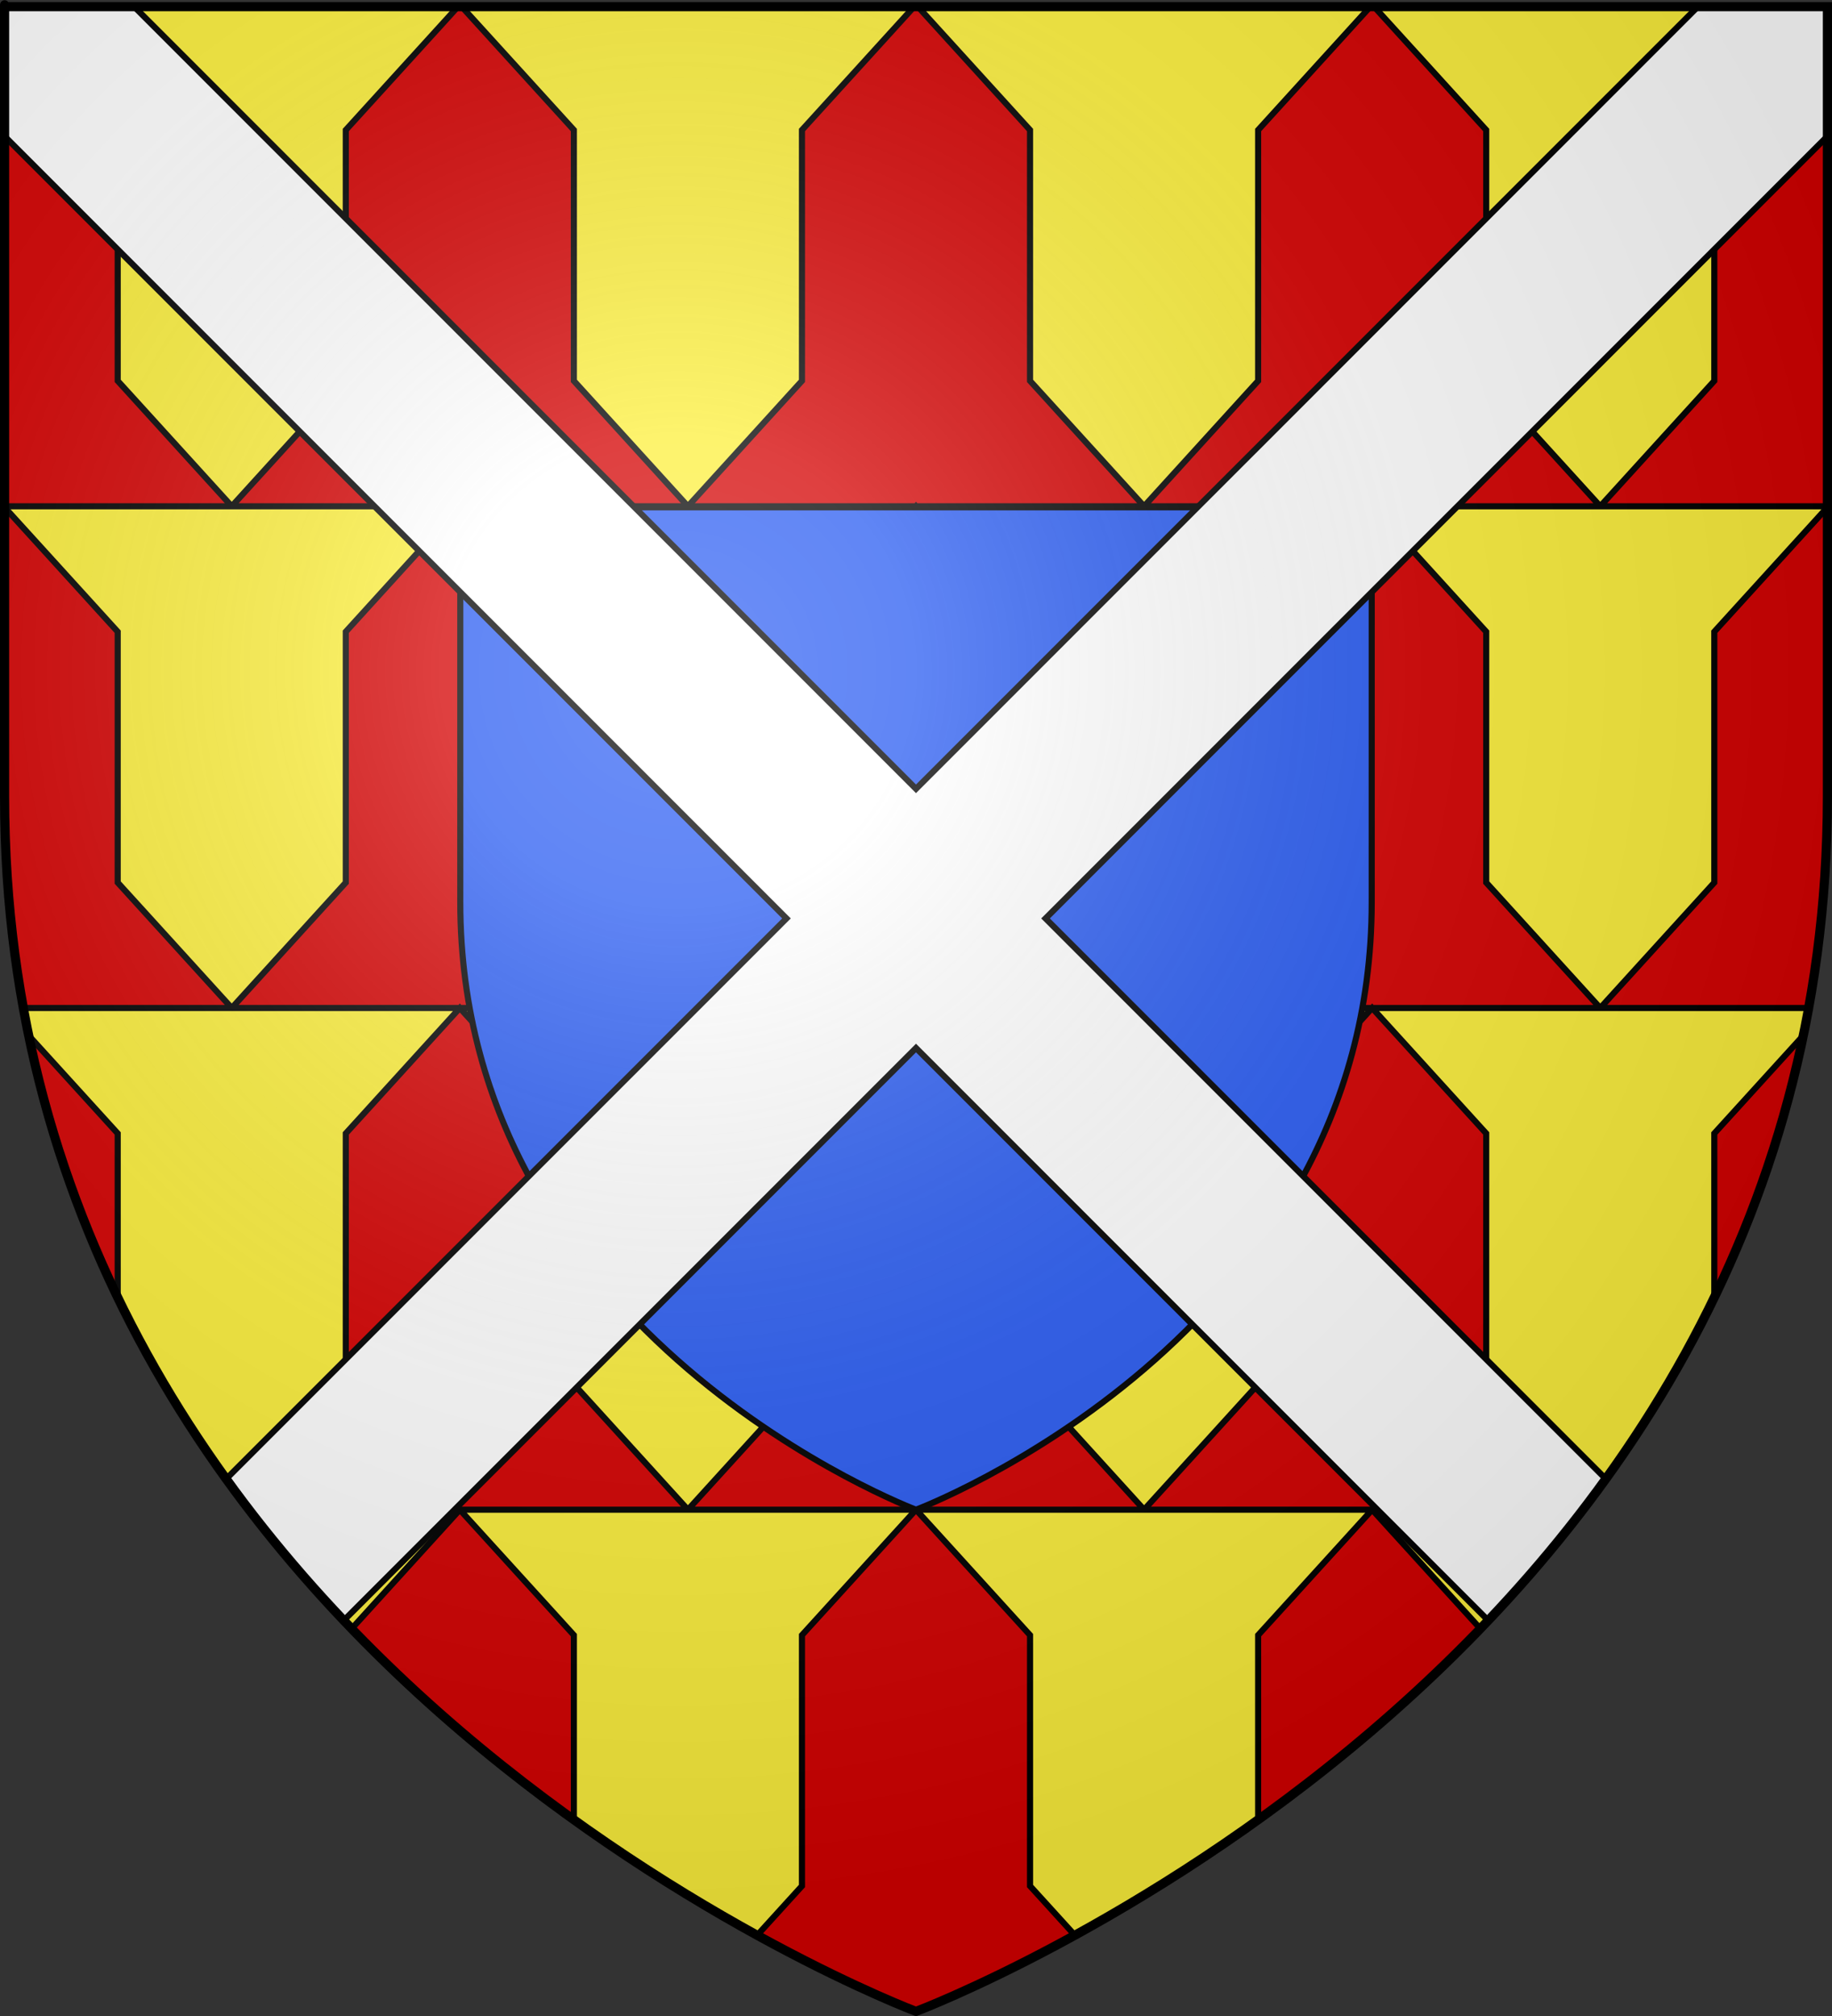
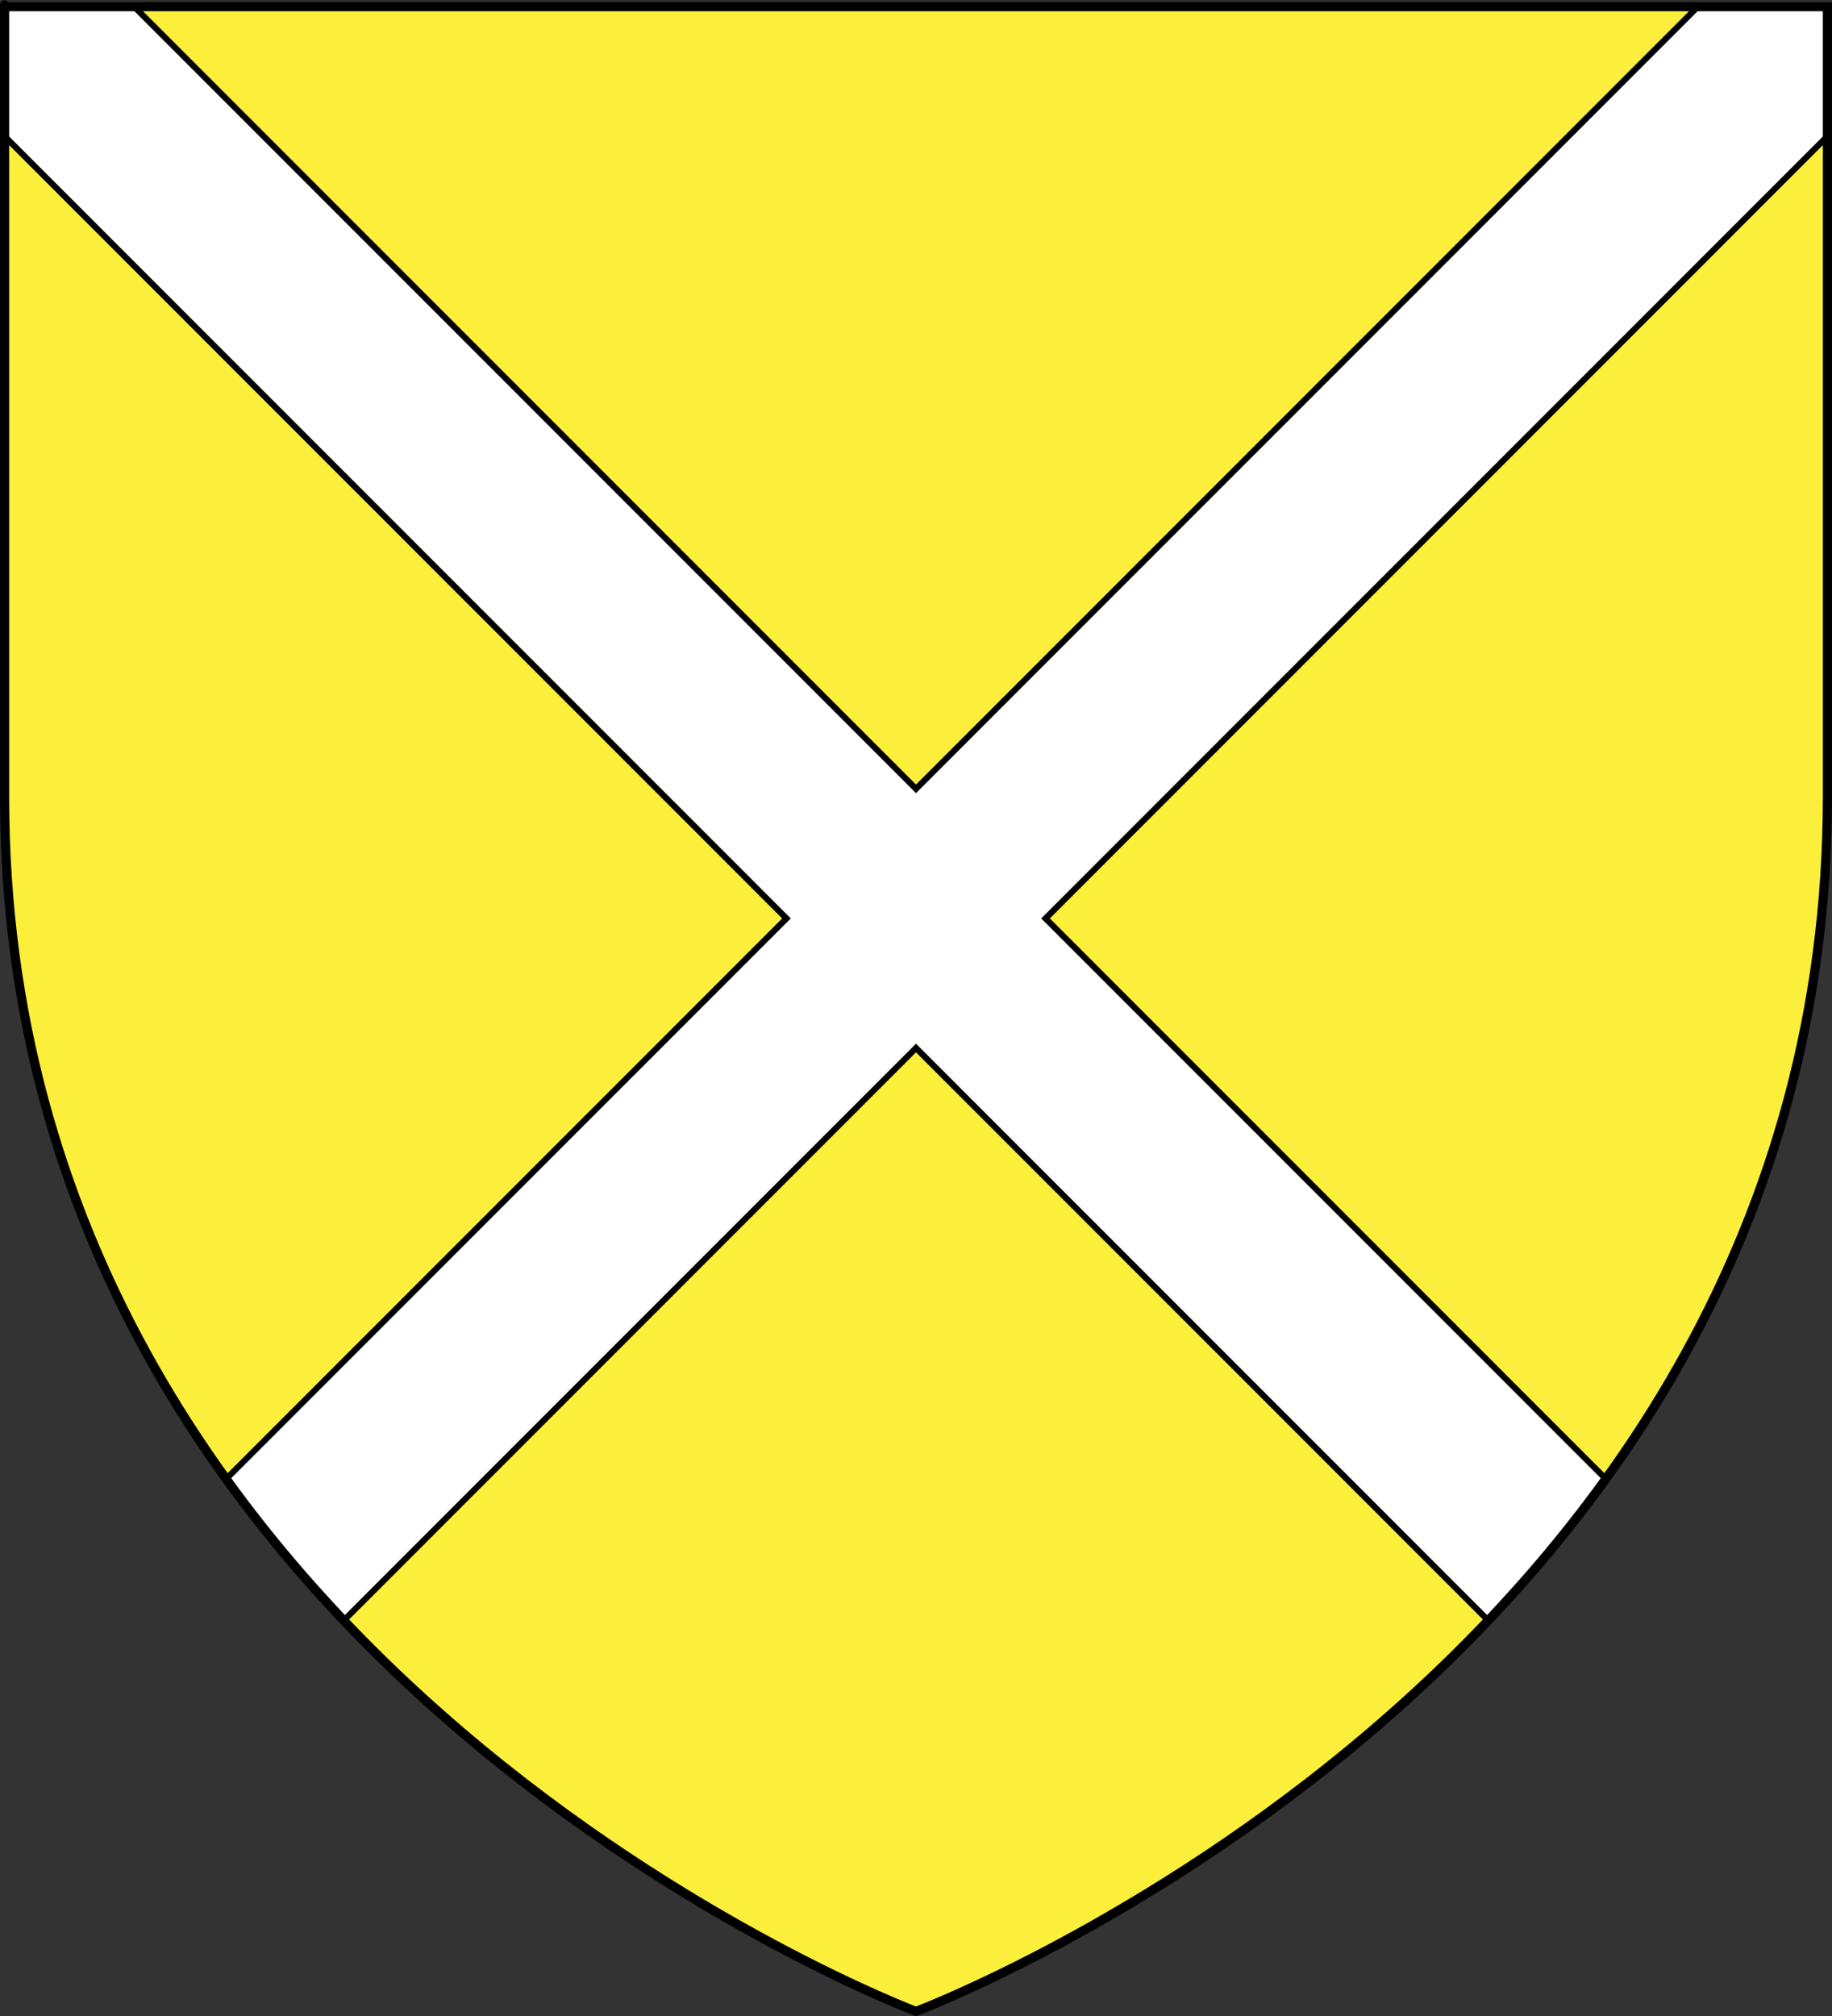
<svg xmlns="http://www.w3.org/2000/svg" version="1.1" id="svg2" x="0px" y="0px" width="600px" height="660px" viewBox="0 0 600 660" enable-background="new 0 0 600 660" xml:space="preserve">
  <rect x="0" y="0" width="600" height="660" fill="#333333" stroke="none" />
  <desc id="desc4">Blason Vide 3D</desc>
  <path fill="#FCEF3C" d="M300,658.5c0,0,298.5-112.32,298.5-397.772c0-285.451,0-258.552,0-258.552H1.5v258.552  C1.5,546.18,300,658.5,300,658.5z" />
-   <path fill="#D40000" stroke="#000000" stroke-width="2" d="M225.3,165.75h-74.7H75.9l37.35-41.063V42.563l36.735-40.387h1.229  l36.735,40.387v82.125L225.3,165.75z M524.1,165.75l-37.35-41.063V42.563L450.015,2.176h-1.229L412.05,42.563v82.125L374.7,165.75  h74.7H524.1z M187.95,595.765v-60.452L150.6,494.25l-35.432,38.954C139.021,557.939,164.157,578.704,187.95,595.765z   M561.45,424.755c12.62-26.118,22.702-54.661,29.145-85.734l-29.145,32.042V424.755z M38.55,424.756v-53.693L9.405,339.021  C15.848,370.095,25.93,398.637,38.55,424.756z M598.5,260.728c0-36.397,0-67.705,0-94.648l-37.05,40.733v82.125L524.1,330h68.257  C596.326,308.142,598.5,285.065,598.5,260.728z M38.55,42.563L1.815,2.176H1.5V165.75h74.4l-37.35-41.063V42.563z M38.55,206.813  L1.5,166.08v94.648c0,24.337,2.173,47.414,6.143,69.272H75.9l-37.35-41.063V206.813z M598.5,2.176h-0.314L561.45,42.563v82.125  L524.1,165.75h74.4C598.5,31.907,598.5,6.225,598.5,2.176z M412.05,595.765c23.793-17.061,48.93-37.825,72.782-62.561L449.4,494.25  l-37.351,41.063V595.765z M187.95,371.063L150.6,330l-37.35,41.063v82.125L78.993,490.85c0.856,1.14,1.717,2.272,2.582,3.4H150.6  h74.7l-37.35-41.063V371.063z M187.95,288.938v-82.125L150.6,165.75l-37.35,41.063v82.125L75.9,330h74.7h74.7L187.95,288.938z   M337.35,617.438v-82.125L300,494.25l-37.35,41.063v82.125l-14.673,16.132C278.926,650.57,300,658.5,300,658.5  s21.074-7.93,52.023-24.931L337.35,617.438z M337.35,453.188v-82.125L300,330l-37.35,41.063v82.125L225.3,494.25H300h74.7  L337.35,453.188z M412.05,453.188L374.7,494.25h74.7h69.024c0.864-1.128,1.726-2.26,2.582-3.4l-34.257-37.662v-82.125L449.4,330  l-37.351,41.063V453.188z M337.35,288.938v-82.125L300,165.75l-37.35,41.063v82.125L225.3,330H300h74.7L337.35,288.938z   M412.05,288.938L374.7,330h74.7H524.1l-37.35-41.063v-82.125L449.4,165.75l-37.351,41.063V288.938z M374.7,165.75l-37.351-41.063  V42.563L300.614,2.176h-1.229L262.65,42.563v82.125L225.3,165.75H300H374.7z" />
-   <path fill="#2B5DF2" stroke="#000000" stroke-width="2" d="M300,494.25c0,0,149.25-56.16,149.25-198.886s0-129.276,0-129.276h-298.5  v129.276C150.75,438.09,300,494.25,300,494.25z" />
  <path fill="#FFFFFF" stroke="#000000" stroke-width="2" stroke-miterlimit="10" d="M1.5,2.177v42.427l256.074,256.073  L74.076,484.174c12.078,16.753,25.073,32.185,38.512,46.341L300,343.103l187.412,187.412c13.439-14.156,26.435-29.588,38.512-46.34  L342.426,300.677L598.5,44.603c0-31.091,0-40.155,0-42.426l-0.001-0.001h-42.425L300,258.25L43.926,2.176L1.5,2.177L1.5,2.177z" />
  <g id="layer2">
    <radialGradient id="path2875_1_" cx="222.691" cy="361.678" r="300" gradientTransform="matrix(1.353 0 0 1.349 -79.316 -268.297)" gradientUnits="userSpaceOnUse">
      <stop offset="0" style="stop-color:#FFFFFF;stop-opacity:0.314" />
      <stop offset="0.19" style="stop-color:#FFFFFF;stop-opacity:0.251" />
      <stop offset="0.6" style="stop-color:#6B6B6B;stop-opacity:0.126" />
      <stop offset="1" style="stop-color:#000000;stop-opacity:0.126" />
    </radialGradient>
-     <path id="path2875" fill="url(#path2875_1_)" d="M300,658.5c0,0,298.5-112.32,298.5-397.772c0-285.451,0-258.551,0-258.551H1.5   v258.551C1.5,546.18,300,658.5,300,658.5z" />
  </g>
  <g id="layer1">
    <path id="path1411" fill="none" stroke="#000000" stroke-width="3" d="M300,658.5c0,0-298.5-112.32-298.5-397.771   c0-285.452,0-258.552,0-258.552h597v258.552C598.5,546.18,300,658.5,300,658.5z" />
  </g>
</svg>